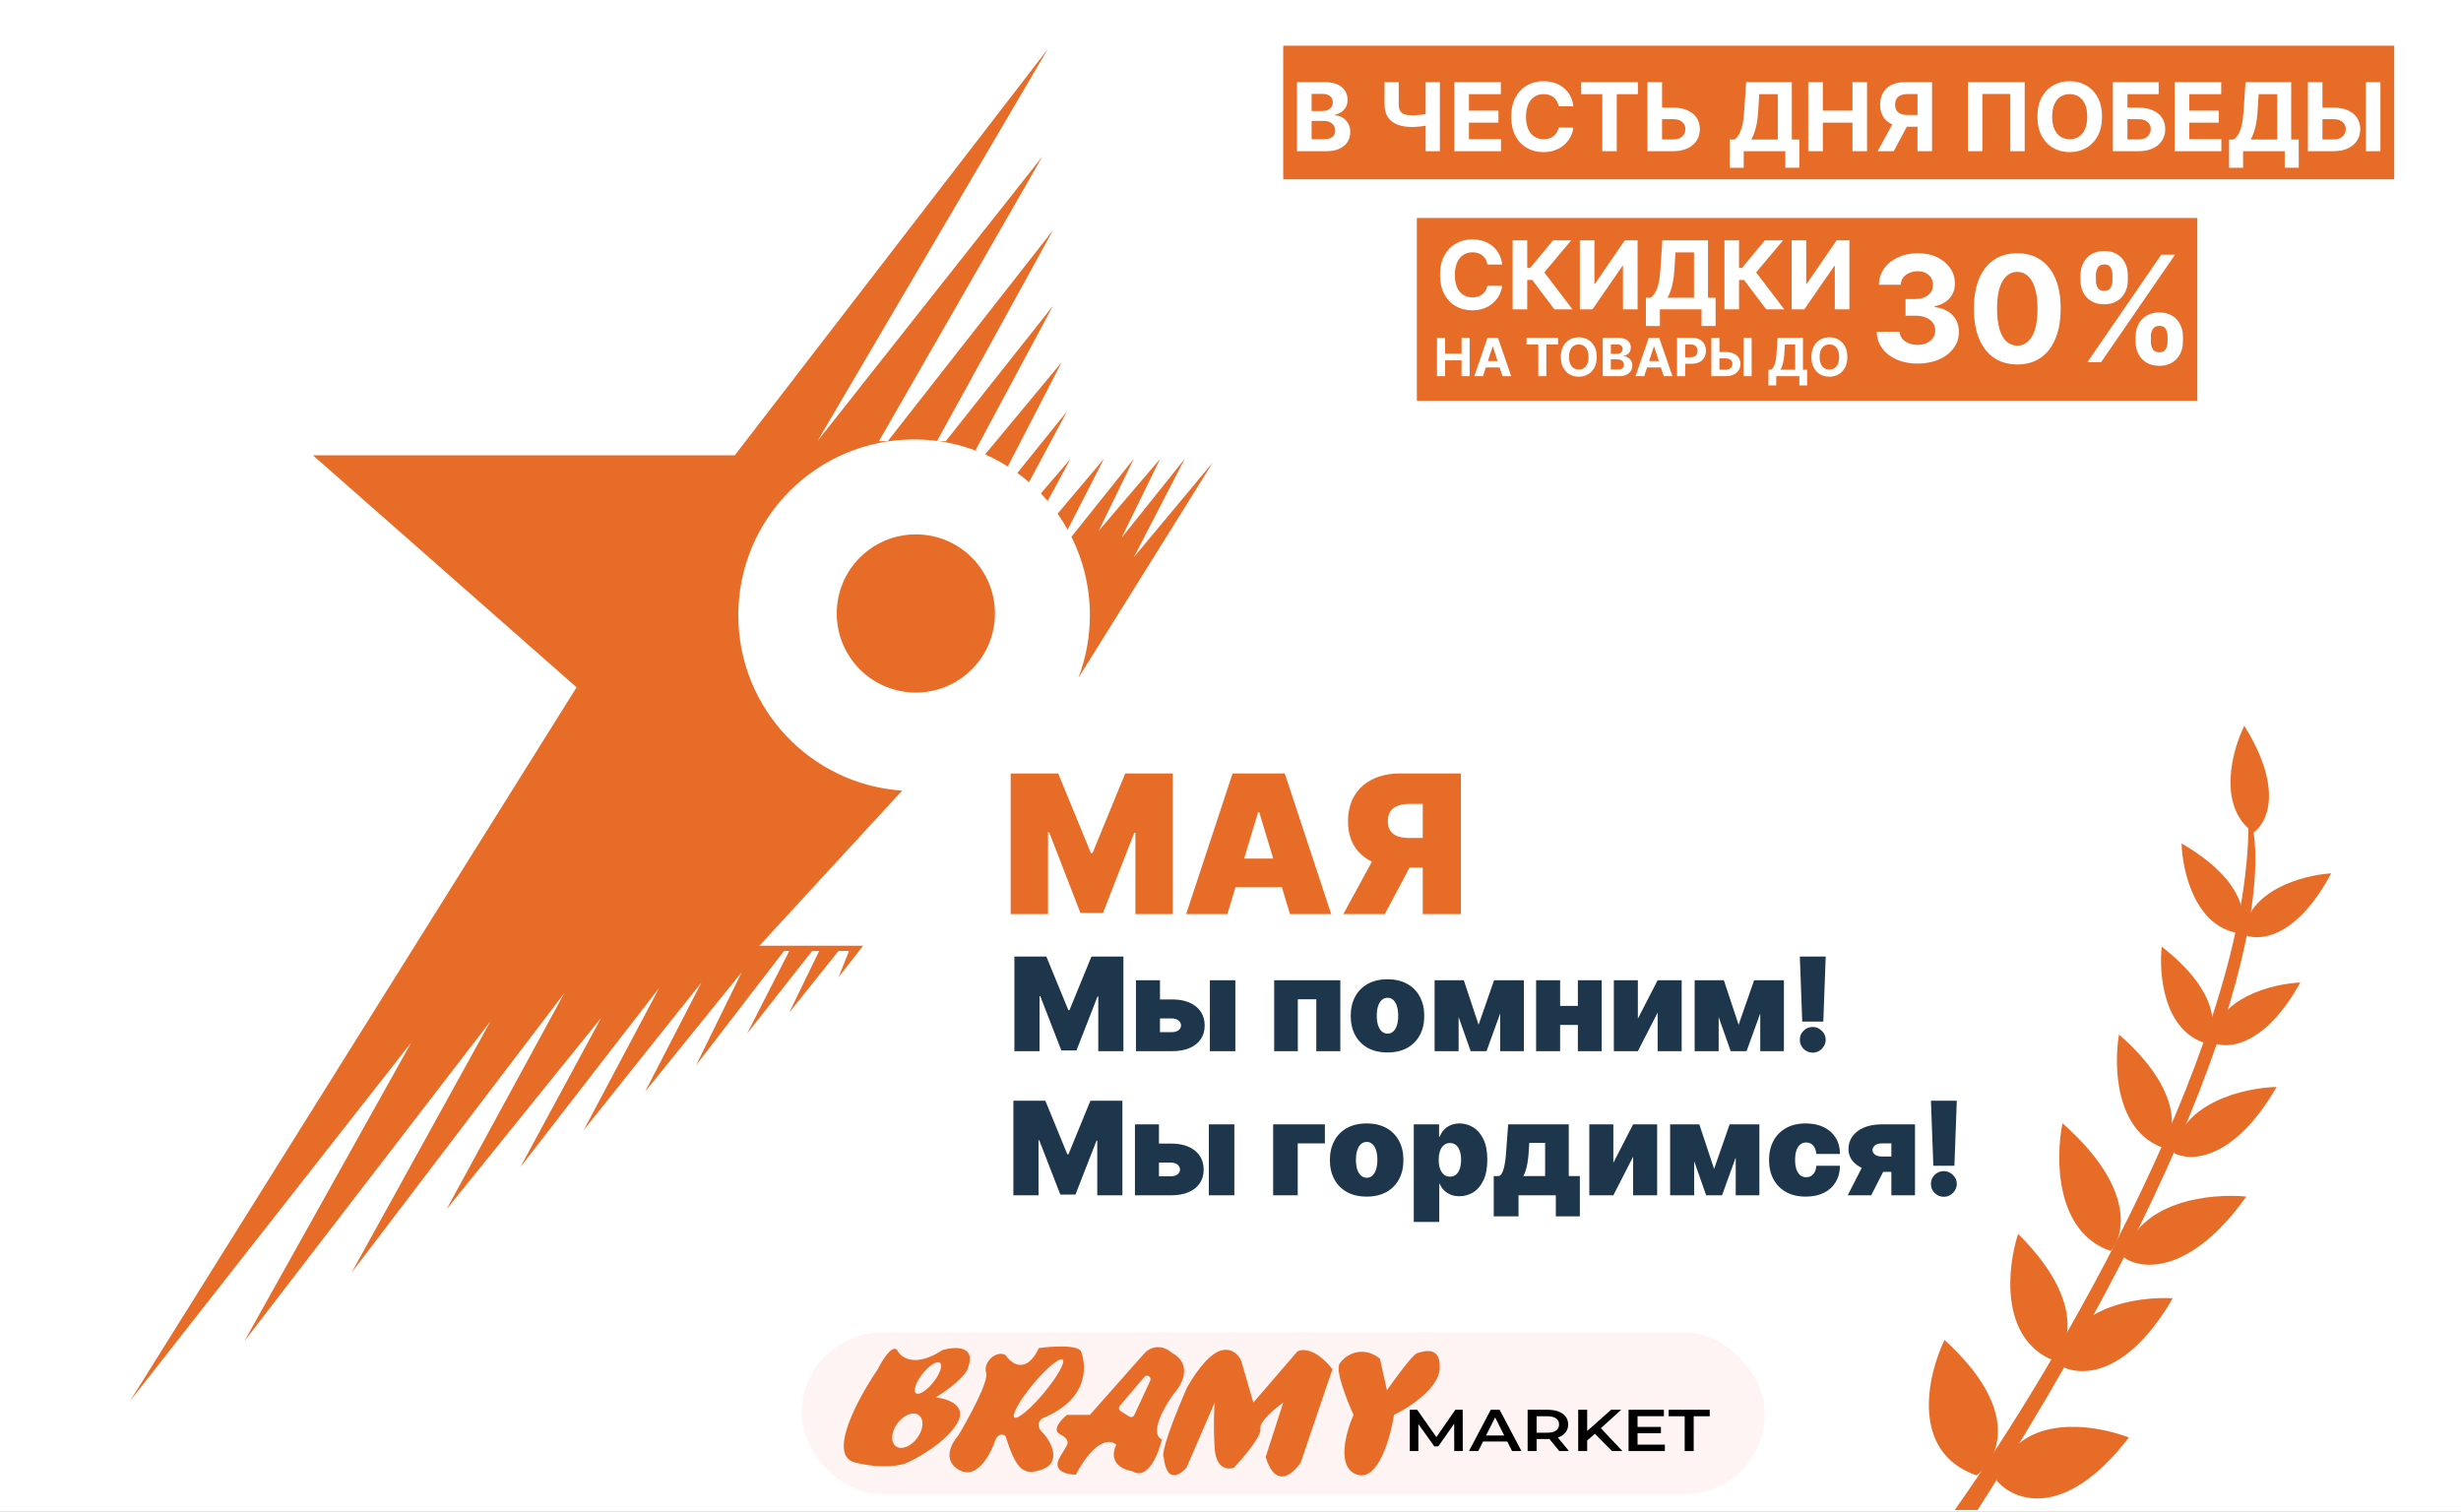
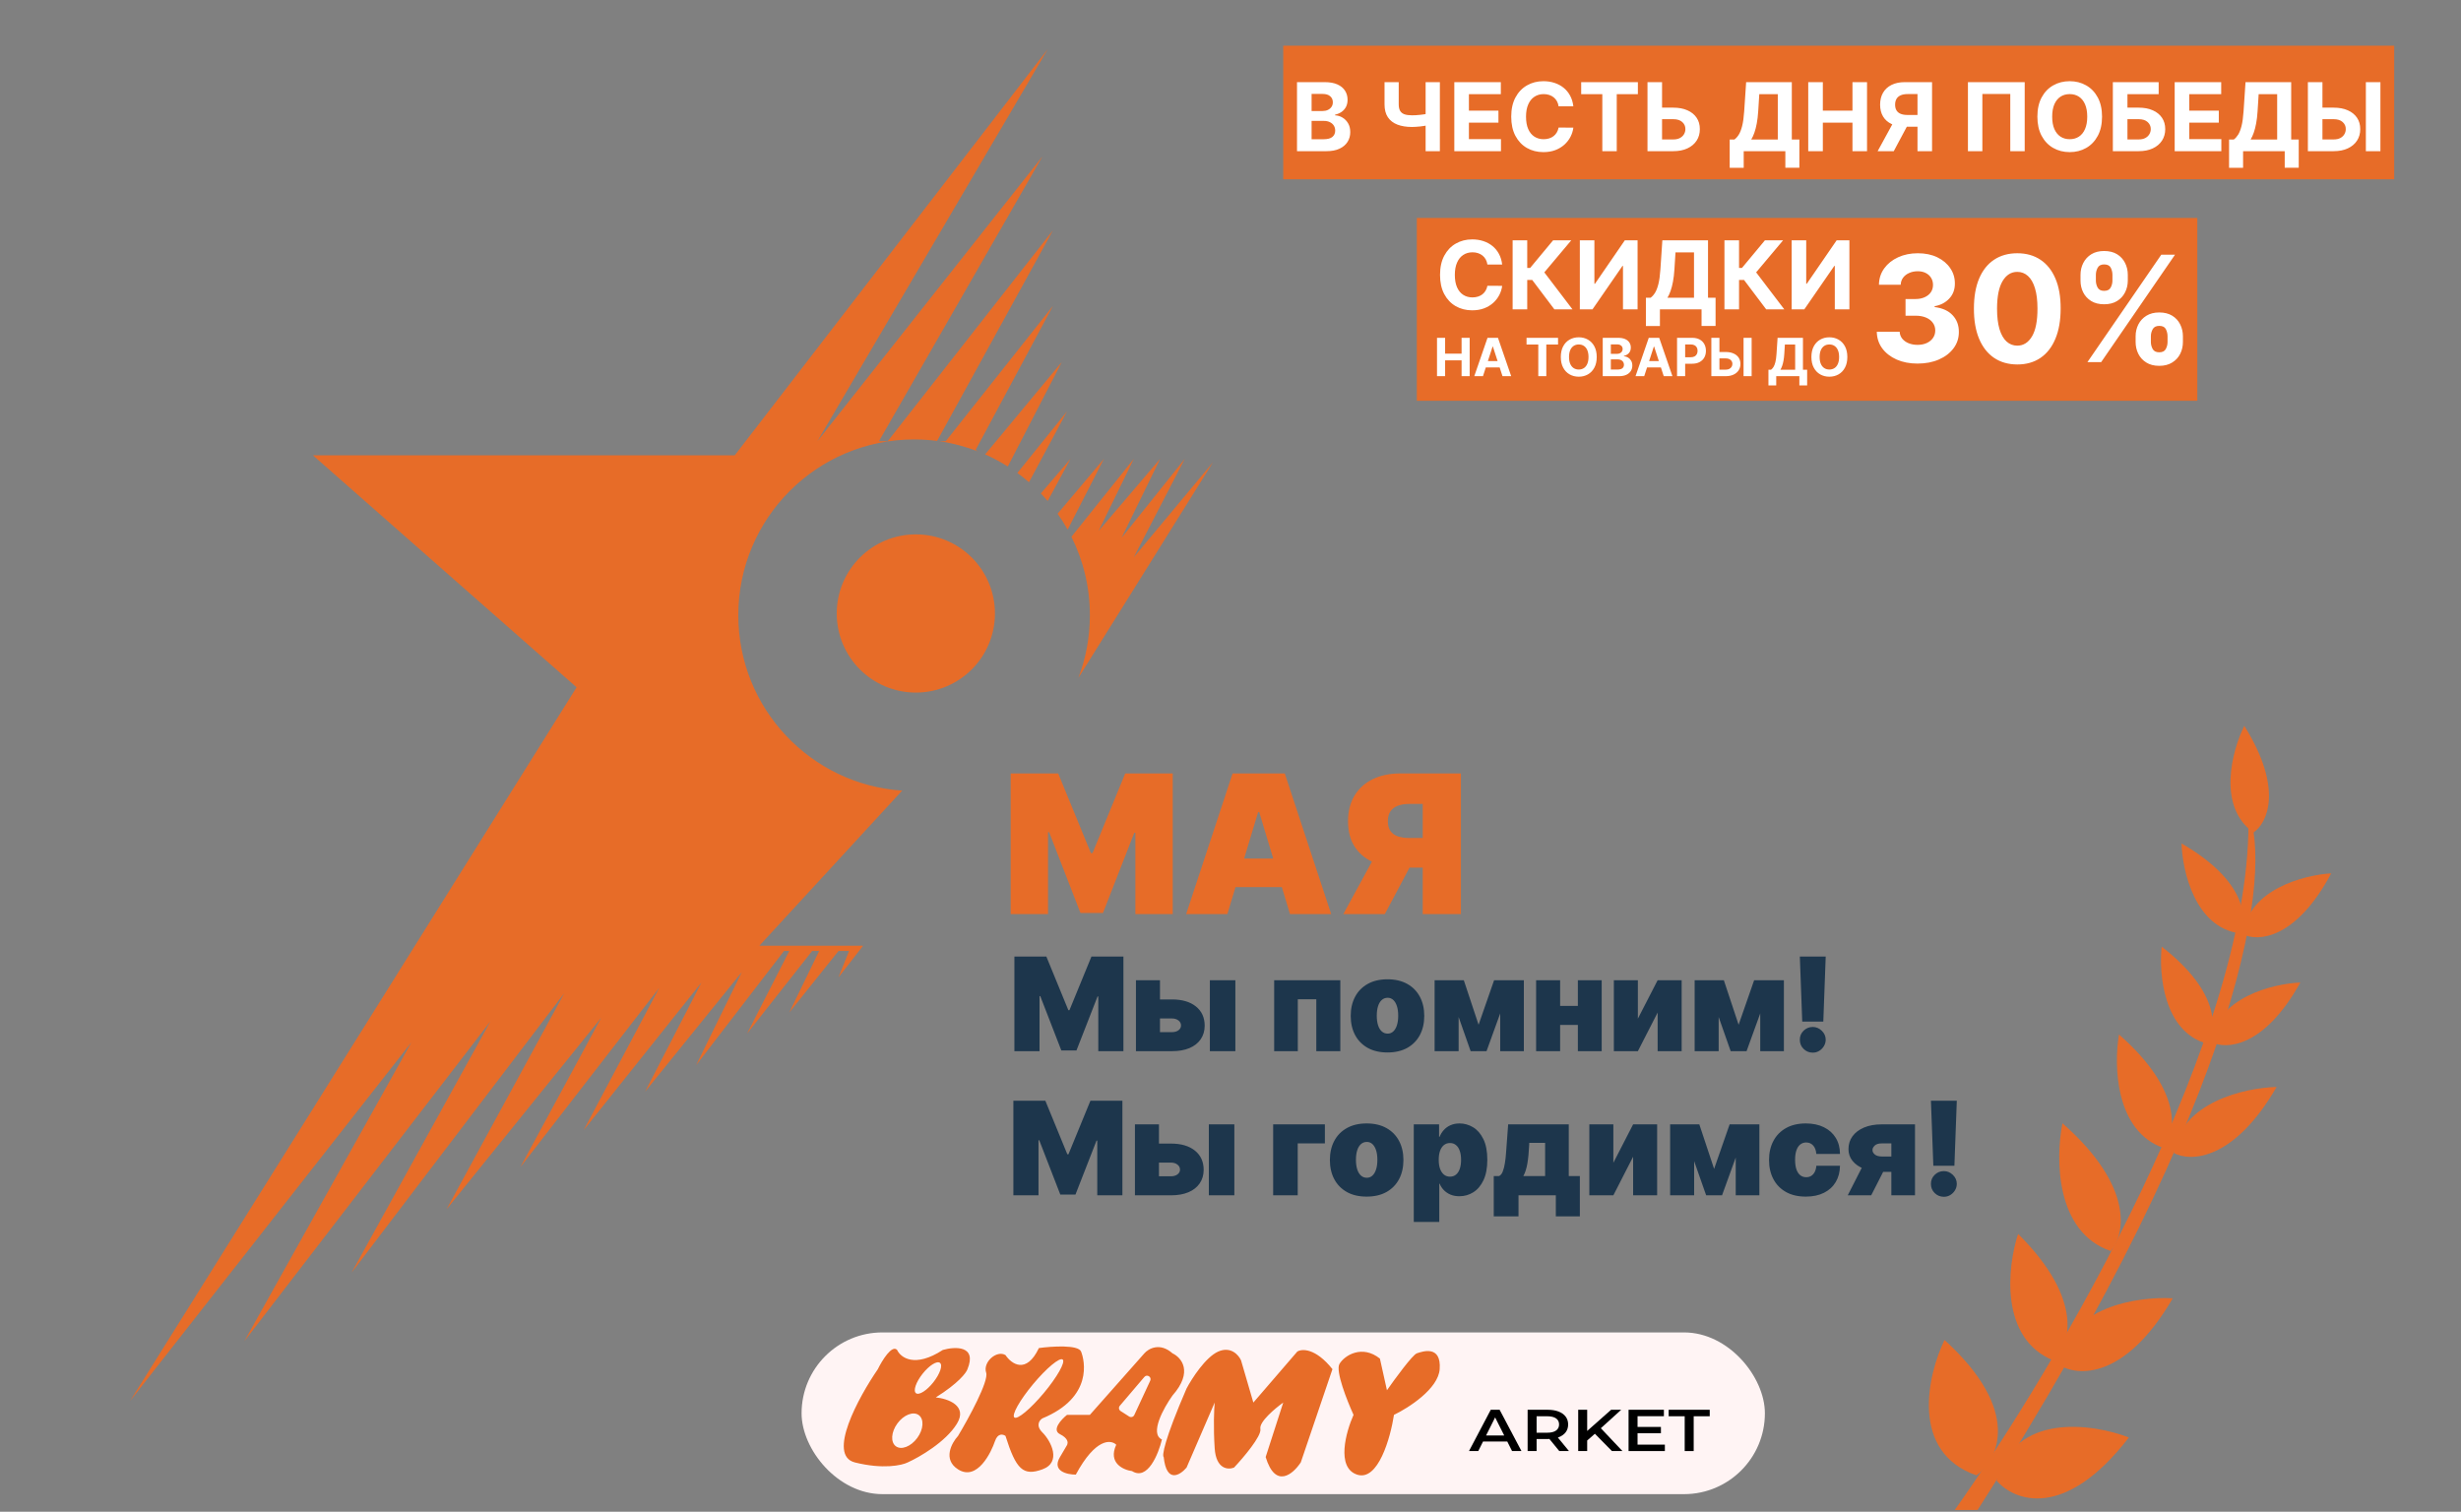
<svg xmlns="http://www.w3.org/2000/svg" width="700" height="430" viewBox="0 0 700 430" fill="none">
  <rect x="0" y="0" width="700" height="430" fill="#808080" stroke="none" />
  <g clip-path="url(#clip0_370_330)">
-     <rect width="700" height="430" fill="white" />
    <path fill-rule="evenodd" clip-rule="evenodd" d="M89 129.5H209L298 14L232.5 125.5L296.5 44.5L250 125.5H252.5L299.5 65.5L266.542 125.424C264.401 125.144 262.217 125 260 125C232.386 125 210 147.386 210 175C210 201.501 230.618 223.187 256.688 224.892L256.5 225L216 269H245.5L238.5 278L241.5 270.5H238.5L224.5 288L233 270.5H231L212.5 294L224.5 270.5H223L198 303L211 276.5L183.5 310.5L199.5 279.5L166 321.5L187.5 281L148 332L171 289.5L127 344L160.5 282.5L100 362L139.5 290.5L69.5 381.5L117 296.5L37 398.5L164 195.5L89 129.5ZM306.729 192.826L345 131.5L322.5 158.5L337 130.5L319 153L330 130.5L312.5 151L322.5 130.5L304.755 152.682C308.111 159.4 310 166.979 310 175C310 181.28 308.842 187.289 306.729 192.826ZM303.68 150.649L314 130.5L300.821 146.12C301.851 147.574 302.806 149.086 303.68 150.649ZM298.006 142.509L298 142.5L304.5 130.5L296.052 140.356C296.724 141.054 297.375 141.772 298.006 142.509ZM292.683 137.159L303.5 117L289.375 134.534C290.515 135.363 291.618 136.239 292.683 137.159ZM286.659 132.692L302 103L280.207 129.251C282.449 130.243 284.604 131.395 286.659 132.692ZM278.179 128.408L277.5 128L299.5 87L269 125.5H267.098C270.951 126.048 274.662 127.034 278.179 128.408ZM283 174.5C283 186.926 272.926 197 260.5 197C248.074 197 238 186.926 238 174.5C238 162.074 248.074 152 260.5 152C272.926 152 283 162.074 283 174.5ZM300.992 220H287.477V260H298.102V236.719H298.414L307.32 259.688H313.727L322.633 236.875H322.945V260H333.57V220H320.055L310.758 242.656H310.289L300.992 220ZM337.389 260H349.107L351.419 252.344H364.609L366.92 260H378.639L365.436 220H350.592L337.389 260ZM362.156 244.219L358.17 231.016H357.857L353.872 244.219H362.156ZM404.679 260H415.538V220H398.272C395.317 220 392.719 220.54 390.479 221.621C388.253 222.702 386.521 224.258 385.284 226.289C384.047 228.32 383.429 230.755 383.429 233.594C383.429 236.458 384.06 238.874 385.323 240.84C386.514 242.675 388.148 244.091 390.224 245.086L382.101 260H393.897L400.92 246.797H404.679V260ZM404.679 238.359V228.672H400.851C399.588 228.672 398.5 228.848 397.589 229.199C396.677 229.538 395.974 230.072 395.479 230.801C394.998 231.517 394.757 232.448 394.757 233.594C394.757 234.727 394.998 235.645 395.479 236.348C395.974 237.051 396.677 237.565 397.589 237.891C398.5 238.203 399.588 238.359 400.851 238.359H404.679Z" fill="#E76C28" />
    <path d="M288.532 272.091H297.624L303.878 287.332H304.194L310.448 272.091H319.54V299H312.393V283.443H312.182L306.191 298.79H301.881L295.89 283.338H295.679V299H288.532V272.091ZM327.154 284.284H333.356C336.238 284.284 338.507 284.95 340.162 286.281C341.818 287.604 342.65 289.426 342.659 291.747C342.65 293.245 342.269 294.537 341.516 295.623C340.771 296.709 339.702 297.546 338.31 298.133C336.926 298.711 335.274 299 333.356 299H323.108V278.818H329.94V293.587H333.356C334.101 293.587 334.714 293.411 335.196 293.061C335.677 292.702 335.923 292.246 335.931 291.695C335.923 291.108 335.677 290.63 335.196 290.262C334.714 289.886 334.101 289.697 333.356 289.697H327.154V284.284ZM344.13 299V278.818H351.383V299H344.13ZM362.42 299V278.818H381.235V299H374.403V284.232H369.147V299H362.42ZM394.654 299.368C392.464 299.368 390.589 298.934 389.03 298.067C387.471 297.191 386.275 295.974 385.443 294.414C384.611 292.846 384.195 291.029 384.195 288.962C384.195 286.894 384.611 285.081 385.443 283.522C386.275 281.954 387.471 280.737 389.03 279.869C390.589 278.993 392.464 278.555 394.654 278.555C396.844 278.555 398.718 278.993 400.277 279.869C401.837 280.737 403.032 281.954 403.864 283.522C404.697 285.081 405.113 286.894 405.113 288.962C405.113 291.029 404.697 292.846 403.864 294.414C403.032 295.974 401.837 297.191 400.277 298.067C398.718 298.934 396.844 299.368 394.654 299.368ZM394.706 294.007C395.32 294.007 395.849 293.801 396.296 293.39C396.743 292.978 397.089 292.391 397.334 291.629C397.579 290.867 397.702 289.96 397.702 288.909C397.702 287.849 397.579 286.943 397.334 286.189C397.089 285.427 396.743 284.84 396.296 284.429C395.849 284.017 395.32 283.811 394.706 283.811C394.058 283.811 393.502 284.017 393.038 284.429C392.573 284.84 392.219 285.427 391.973 286.189C391.728 286.943 391.606 287.849 391.606 288.909C391.606 289.96 391.728 290.867 391.973 291.629C392.219 292.391 392.573 292.978 393.038 293.39C393.502 293.801 394.058 294.007 394.706 294.007ZM420.564 291.484L424.979 278.818H430.13L422.824 299H418.304L411.209 278.818H416.36L420.564 291.484ZM414.888 278.818V299H408.056V278.818H414.888ZM426.713 299V278.818H433.441V299H426.713ZM451.326 286.124V291.537H441.183V286.124H451.326ZM443.758 278.818V299H436.926V278.818H443.758ZM455.584 278.818V299H448.804V278.818H455.584ZM465.872 289.75L471.495 278.818H478.328V299H471.495V288.016L465.872 299H459.039V278.818H465.872V289.75ZM494.528 291.484L498.943 278.818H504.094L496.788 299H492.268L485.173 278.818H490.324L494.528 291.484ZM488.852 278.818V299H482.02V278.818H488.852ZM500.677 299V278.818H507.405V299H500.677ZM519.299 272.091L518.616 290.591H512.624L511.941 272.091H519.299ZM515.62 299.42C514.604 299.42 513.732 299.066 513.005 298.356C512.287 297.638 511.932 296.766 511.941 295.741C511.932 294.743 512.287 293.889 513.005 293.179C513.732 292.47 514.604 292.115 515.62 292.115C516.583 292.115 517.433 292.47 518.169 293.179C518.913 293.889 519.29 294.743 519.299 295.741C519.29 296.425 519.111 297.047 518.76 297.607C518.419 298.159 517.972 298.601 517.42 298.934C516.868 299.258 516.268 299.42 515.62 299.42Z" fill="#1D364C" />
    <path d="M288.243 313.091H297.335L303.589 328.332H303.905L310.159 313.091H319.251V340H312.103V324.443H311.893L305.902 339.79H301.592L295.601 324.338H295.39V340H288.243V313.091ZM326.865 325.284H333.067C335.949 325.284 338.218 325.95 339.873 327.281C341.529 328.604 342.361 330.426 342.37 332.747C342.361 334.245 341.98 335.537 341.227 336.623C340.482 337.709 339.413 338.546 338.021 339.133C336.637 339.711 334.985 340 333.067 340H322.818V319.818H329.651V334.587H333.067C333.812 334.587 334.425 334.411 334.907 334.061C335.388 333.702 335.634 333.246 335.642 332.695C335.634 332.108 335.388 331.63 334.907 331.262C334.425 330.886 333.812 330.697 333.067 330.697H326.865V325.284ZM343.841 340V319.818H351.094V340H343.841ZM376.847 319.818V325.232H369.121V340H362.131V319.818H376.847ZM388.728 340.368C386.538 340.368 384.664 339.934 383.104 339.067C381.545 338.191 380.35 336.974 379.517 335.414C378.685 333.846 378.269 332.029 378.269 329.962C378.269 327.894 378.685 326.081 379.517 324.522C380.35 322.954 381.545 321.737 383.104 320.869C384.664 319.993 386.538 319.555 388.728 319.555C390.918 319.555 392.792 319.993 394.352 320.869C395.911 321.737 397.106 322.954 397.939 324.522C398.771 326.081 399.187 327.894 399.187 329.962C399.187 332.029 398.771 333.846 397.939 335.414C397.106 336.974 395.911 338.191 394.352 339.067C392.792 339.934 390.918 340.368 388.728 340.368ZM388.781 335.007C389.394 335.007 389.924 334.801 390.37 334.39C390.817 333.978 391.163 333.391 391.408 332.629C391.654 331.867 391.776 330.96 391.776 329.909C391.776 328.849 391.654 327.943 391.408 327.189C391.163 326.427 390.817 325.84 390.37 325.429C389.924 325.017 389.394 324.811 388.781 324.811C388.132 324.811 387.576 325.017 387.112 325.429C386.648 325.84 386.293 326.427 386.048 327.189C385.802 327.943 385.68 328.849 385.68 329.909C385.68 330.96 385.802 331.867 386.048 332.629C386.293 333.391 386.648 333.978 387.112 334.39C387.576 334.801 388.132 335.007 388.781 335.007ZM402.13 347.568V319.818H409.33V323.339H409.488C409.751 322.656 410.136 322.03 410.644 321.461C411.152 320.882 411.783 320.423 412.536 320.081C413.29 319.731 414.166 319.555 415.164 319.555C416.496 319.555 417.761 319.91 418.961 320.62C420.17 321.329 421.151 322.446 421.905 323.97C422.667 325.494 423.048 327.474 423.048 329.909C423.048 332.239 422.684 334.171 421.957 335.703C421.239 337.236 420.275 338.379 419.066 339.133C417.866 339.886 416.548 340.263 415.112 340.263C414.166 340.263 413.32 340.109 412.576 339.803C411.84 339.488 411.209 339.063 410.684 338.528C410.167 337.985 409.768 337.372 409.488 336.689H409.383V347.568H402.13ZM409.225 329.909C409.225 330.89 409.352 331.74 409.606 332.458C409.869 333.168 410.237 333.719 410.71 334.114C411.192 334.499 411.765 334.692 412.431 334.692C413.097 334.692 413.662 334.503 414.126 334.127C414.599 333.741 414.958 333.194 415.204 332.484C415.458 331.766 415.585 330.908 415.585 329.909C415.585 328.911 415.458 328.056 415.204 327.347C414.958 326.629 414.599 326.081 414.126 325.705C413.662 325.319 413.097 325.126 412.431 325.126C411.765 325.126 411.192 325.319 410.71 325.705C410.237 326.081 409.869 326.629 409.606 327.347C409.352 328.056 409.225 328.911 409.225 329.909ZM424.877 345.991V334.534H426.349C426.813 334.35 427.177 333.917 427.439 333.233C427.711 332.541 427.917 331.731 428.057 330.803C428.206 329.874 428.311 328.937 428.372 327.991C428.442 327.036 428.504 326.204 428.556 325.494L428.977 319.818H446.215V334.534H449.369V345.991H442.536V340H431.92V345.991H424.877ZM433.286 334.534H439.488V325.074H434.968V325.494C434.863 327.675 434.688 329.493 434.443 330.947C434.197 332.392 433.812 333.588 433.286 334.534ZM458.898 330.75L464.522 319.818H471.354V340H464.522V329.016L458.898 340H452.066V319.818H458.898V330.75ZM487.555 332.484L491.969 319.818H497.12L489.814 340H485.295L478.199 319.818H483.35L487.555 332.484ZM481.878 319.818V340H475.046V319.818H481.878ZM493.704 340V319.818H500.431V340H493.704ZM513.639 340.368C511.449 340.368 509.575 339.934 508.016 339.067C506.456 338.191 505.261 336.974 504.429 335.414C503.596 333.846 503.18 332.029 503.18 329.962C503.18 327.894 503.596 326.081 504.429 324.522C505.261 322.954 506.456 321.737 508.016 320.869C509.575 319.993 511.449 319.555 513.639 319.555C515.619 319.555 517.331 319.915 518.777 320.633C520.231 321.342 521.356 322.35 522.153 323.655C522.95 324.951 523.353 326.475 523.362 328.227H516.635C516.539 327.167 516.232 326.362 515.715 325.81C515.207 325.249 514.55 324.969 513.744 324.969C513.114 324.969 512.562 325.153 512.089 325.521C511.616 325.88 511.248 326.427 510.985 327.163C510.722 327.89 510.591 328.805 510.591 329.909C510.591 331.013 510.722 331.933 510.985 332.668C511.248 333.395 511.616 333.943 512.089 334.311C512.562 334.67 513.114 334.849 513.744 334.849C514.279 334.849 514.752 334.727 515.163 334.482C515.575 334.228 515.908 333.86 516.162 333.378C516.425 332.887 516.582 332.292 516.635 331.591H523.362C523.336 333.369 522.929 334.92 522.14 336.242C521.352 337.556 520.235 338.572 518.79 339.29C517.353 340.009 515.636 340.368 513.639 340.368ZM537.97 340V325.232H535.237C534.326 325.232 533.656 325.442 533.226 325.862C532.797 326.283 532.591 326.703 532.609 327.124C532.591 327.57 532.81 327.991 533.266 328.385C533.721 328.77 534.431 328.963 535.394 328.963H540.545V333.325H535.394C533.424 333.325 531.715 333.049 530.27 332.498C528.825 331.946 527.712 331.184 526.933 330.211C526.153 329.239 525.768 328.122 525.777 326.861C525.768 325.494 526.144 324.281 526.906 323.221C527.677 322.161 528.772 321.329 530.191 320.725C531.619 320.12 533.301 319.818 535.237 319.818H544.697V340H537.97ZM525.566 340L531.085 329.173H537.759L532.241 340H525.566ZM556.588 313.091L555.905 331.591H549.913L549.23 313.091H556.588ZM552.909 340.42C551.893 340.42 551.021 340.066 550.294 339.356C549.576 338.638 549.221 337.766 549.23 336.741C549.221 335.743 549.576 334.889 550.294 334.179C551.021 333.47 551.893 333.115 552.909 333.115C553.872 333.115 554.722 333.47 555.458 334.179C556.203 334.889 556.579 335.743 556.588 336.741C556.579 337.425 556.4 338.047 556.049 338.607C555.708 339.159 555.261 339.601 554.709 339.934C554.157 340.258 553.557 340.42 552.909 340.42Z" fill="#1D364C" />
    <rect x="365" y="13" width="316" height="38" fill="#E76C28" />
    <rect x="403" y="62" width="222" height="52" fill="#E76C28" />
    <path d="M368.916 43V23.364H376.778C378.223 23.364 379.428 23.578 380.393 24.006C381.358 24.434 382.084 25.029 382.57 25.789C383.055 26.544 383.298 27.413 383.298 28.397C383.298 29.164 383.145 29.839 382.838 30.421C382.531 30.996 382.109 31.469 381.572 31.84C381.042 32.204 380.435 32.463 379.751 32.616V32.808C380.499 32.84 381.198 33.051 381.85 33.441C382.509 33.831 383.043 34.377 383.452 35.08C383.861 35.777 384.065 36.608 384.065 37.573C384.065 38.615 383.806 39.545 383.289 40.363C382.777 41.175 382.02 41.818 381.016 42.291C380.013 42.764 378.776 43 377.306 43H368.916ZM373.068 39.606H376.452C377.609 39.606 378.453 39.385 378.984 38.944C379.514 38.497 379.779 37.902 379.779 37.161C379.779 36.617 379.648 36.138 379.386 35.723C379.124 35.307 378.75 34.981 378.265 34.745C377.785 34.508 377.213 34.39 376.548 34.39H373.068V39.606ZM373.068 31.581H376.146C376.714 31.581 377.219 31.482 377.66 31.283C378.108 31.079 378.459 30.791 378.715 30.421C378.977 30.05 379.108 29.605 379.108 29.088C379.108 28.378 378.856 27.806 378.351 27.371C377.852 26.937 377.143 26.72 376.222 26.72H373.068V31.581ZM393.812 23.364H397.848V29.692C397.848 30.446 397.979 31.053 398.241 31.514C398.503 31.967 398.909 32.297 399.459 32.501C400.015 32.699 400.728 32.798 401.597 32.798C401.904 32.798 402.265 32.789 402.681 32.77C403.096 32.744 403.524 32.709 403.965 32.664C404.413 32.619 404.835 32.565 405.231 32.501C405.627 32.437 405.956 32.364 406.219 32.281V35.56C405.95 35.649 405.614 35.729 405.212 35.799C404.815 35.863 404.397 35.921 403.956 35.972C403.515 36.017 403.086 36.052 402.671 36.077C402.255 36.103 401.898 36.116 401.597 36.116C400.018 36.116 398.644 35.892 397.474 35.445C396.304 34.991 395.4 34.291 394.761 33.345C394.128 32.399 393.812 31.181 393.812 29.692V23.364ZM405.499 23.364H409.555V43H405.499V23.364ZM413.661 43V23.364H426.893V26.787H417.813V31.466H426.212V34.889H417.813V39.577H426.931V43H413.661ZM447.519 30.238H443.32C443.243 29.695 443.086 29.212 442.85 28.791C442.613 28.362 442.31 27.998 441.939 27.697C441.568 27.397 441.14 27.167 440.654 27.007C440.175 26.847 439.654 26.767 439.091 26.767C438.075 26.767 437.19 27.02 436.435 27.525C435.681 28.023 435.096 28.752 434.681 29.711C434.265 30.663 434.057 31.82 434.057 33.182C434.057 34.582 434.265 35.758 434.681 36.71C435.103 37.663 435.691 38.382 436.445 38.867C437.199 39.353 438.072 39.596 439.062 39.596C439.619 39.596 440.133 39.523 440.606 39.376C441.086 39.229 441.511 39.015 441.881 38.733C442.252 38.446 442.559 38.097 442.802 37.688C443.051 37.279 443.224 36.812 443.32 36.288L447.519 36.307C447.41 37.209 447.139 38.078 446.704 38.916C446.276 39.746 445.697 40.491 444.969 41.15C444.246 41.801 443.383 42.319 442.38 42.703C441.383 43.08 440.255 43.269 438.995 43.269C437.244 43.269 435.678 42.872 434.297 42.08C432.923 41.287 431.836 40.14 431.037 38.637C430.245 37.135 429.848 35.317 429.848 33.182C429.848 31.041 430.251 29.219 431.056 27.717C431.862 26.215 432.955 25.07 434.336 24.284C435.716 23.491 437.269 23.095 438.995 23.095C440.133 23.095 441.188 23.255 442.159 23.575C443.137 23.894 444.004 24.361 444.758 24.974C445.512 25.582 446.126 26.326 446.599 27.209C447.078 28.091 447.385 29.101 447.519 30.238ZM449.748 26.787V23.364H465.875V26.787H459.864V43H455.76V26.787H449.748ZM471.264 30.622H475.943C477.503 30.622 478.845 30.874 479.97 31.379C481.101 31.878 481.974 32.584 482.587 33.498C483.201 34.412 483.505 35.489 483.498 36.729C483.505 37.963 483.201 39.053 482.587 39.999C481.974 40.939 481.101 41.674 479.97 42.204C478.845 42.735 477.503 43 475.943 43H468.608V23.364H472.75V39.663H475.943C476.691 39.663 477.32 39.529 477.832 39.261C478.343 38.986 478.73 38.625 478.992 38.177C479.26 37.723 479.391 37.228 479.385 36.691C479.391 35.911 479.097 35.253 478.503 34.716C477.915 34.173 477.062 33.901 475.943 33.901H471.264V30.622ZM491.989 47.736V39.692H493.321C493.775 39.366 494.191 38.906 494.568 38.311C494.945 37.711 495.268 36.883 495.536 35.828C495.805 34.767 495.996 33.38 496.111 31.667L496.668 23.364H509.659V39.692H511.807V47.717H507.818V43H495.977V47.736H491.989ZM498.115 39.692H505.671V26.787H500.407L500.1 31.667C500.017 32.965 499.88 34.115 499.688 35.119C499.502 36.122 499.276 37.001 499.007 37.755C498.745 38.503 498.448 39.149 498.115 39.692ZM514.331 43V23.364H518.483V31.466H526.911V23.364H531.053V43H526.911V34.889H518.483V43H514.331ZM549.548 43H545.406V26.758H542.606C541.807 26.758 541.143 26.876 540.612 27.113C540.088 27.343 539.695 27.681 539.433 28.129C539.171 28.576 539.04 29.126 539.04 29.778C539.04 30.424 539.171 30.964 539.433 31.398C539.695 31.833 540.088 32.159 540.612 32.376C541.136 32.594 541.795 32.702 542.587 32.702H547.094V36.039H541.916C540.414 36.039 539.129 35.79 538.062 35.291C536.994 34.793 536.179 34.077 535.617 33.144C535.054 32.204 534.773 31.082 534.773 29.778C534.773 28.48 535.048 27.352 535.598 26.393C536.154 25.428 536.956 24.684 538.004 24.159C539.059 23.629 540.328 23.364 541.811 23.364H549.548V43ZM538.953 34.064H543.431L538.656 43H534.073L538.953 34.064ZM575.901 23.364V43H571.797V26.739H563.858V43H559.755V23.364H575.901ZM597.898 33.182C597.898 35.323 597.492 37.145 596.681 38.647C595.875 40.149 594.776 41.297 593.382 42.089C591.995 42.875 590.436 43.269 588.703 43.269C586.958 43.269 585.392 42.872 584.005 42.08C582.618 41.287 581.522 40.14 580.717 38.637C579.911 37.135 579.508 35.317 579.508 33.182C579.508 31.041 579.911 29.219 580.717 27.717C581.522 26.215 582.618 25.07 584.005 24.284C585.392 23.491 586.958 23.095 588.703 23.095C590.436 23.095 591.995 23.491 593.382 24.284C594.776 25.07 595.875 26.215 596.681 27.717C597.492 29.219 597.898 31.041 597.898 33.182ZM593.689 33.182C593.689 31.795 593.481 30.625 593.066 29.673C592.657 28.72 592.078 27.998 591.331 27.506C590.583 27.014 589.707 26.767 588.703 26.767C587.7 26.767 586.824 27.014 586.076 27.506C585.328 27.998 584.747 28.72 584.331 29.673C583.922 30.625 583.718 31.795 583.718 33.182C583.718 34.569 583.922 35.739 584.331 36.691C584.747 37.644 585.328 38.366 586.076 38.858C586.824 39.35 587.7 39.596 588.703 39.596C589.707 39.596 590.583 39.35 591.331 38.858C592.078 38.366 592.657 37.644 593.066 36.691C593.481 35.739 593.689 34.569 593.689 33.182ZM600.974 43V23.364H614.004V26.787H605.125V30.622H608.318C609.871 30.622 611.211 30.874 612.336 31.379C613.467 31.878 614.34 32.584 614.953 33.498C615.567 34.412 615.874 35.489 615.874 36.729C615.874 37.963 615.567 39.053 614.953 39.999C614.34 40.939 613.467 41.674 612.336 42.204C611.211 42.735 609.871 43 608.318 43H600.974ZM605.125 39.663H608.318C609.06 39.663 609.686 39.529 610.197 39.261C610.709 38.986 611.096 38.625 611.358 38.177C611.626 37.723 611.76 37.228 611.76 36.691C611.76 35.911 611.463 35.253 610.869 34.716C610.281 34.173 609.43 33.901 608.318 33.901H605.125V39.663ZM618.561 43V23.364H631.792V26.787H622.712V31.466H631.111V34.889H622.712V39.577H631.831V43H618.561ZM634.029 47.736V39.692H635.361C635.815 39.366 636.231 38.906 636.608 38.311C636.985 37.711 637.308 36.883 637.576 35.828C637.845 34.767 638.036 33.38 638.152 31.667L638.708 23.364H651.699V39.692H653.847V47.717H649.859V43H638.017V47.736H634.029ZM640.155 39.692H647.711V26.787H642.447L642.14 31.667C642.057 32.965 641.92 34.115 641.728 35.119C641.542 36.122 641.316 37.001 641.047 37.755C640.785 38.503 640.488 39.149 640.155 39.692ZM659.104 30.622H663.783C665.342 30.622 666.685 30.874 667.81 31.379C668.941 31.878 669.814 32.584 670.427 33.498C671.041 34.412 671.345 35.489 671.338 36.729C671.345 37.963 671.041 39.053 670.427 39.999C669.814 40.939 668.941 41.674 667.81 42.204C666.685 42.735 665.342 43 663.783 43H656.448V23.364H660.59V39.663H663.783C664.531 39.663 665.16 39.529 665.672 39.261C666.183 38.986 666.57 38.625 666.832 38.177C667.1 37.723 667.231 37.228 667.225 36.691C667.231 35.911 666.937 35.253 666.343 34.716C665.755 34.173 664.901 33.901 663.783 33.901H659.104V30.622ZM677.081 23.364V43H672.939V23.364H677.081Z" fill="white" />
    <path d="M427.271 75.238H423.072C422.995 74.695 422.838 74.212 422.602 73.79C422.365 73.362 422.062 72.998 421.691 72.697C421.32 72.397 420.892 72.167 420.406 72.007C419.927 71.847 419.406 71.767 418.843 71.767C417.827 71.767 416.942 72.02 416.187 72.525C415.433 73.023 414.848 73.752 414.433 74.711C414.017 75.663 413.809 76.82 413.809 78.182C413.809 79.582 414.017 80.758 414.433 81.71C414.855 82.663 415.443 83.382 416.197 83.868C416.951 84.353 417.824 84.596 418.814 84.596C419.371 84.596 419.885 84.523 420.358 84.376C420.837 84.229 421.263 84.015 421.633 83.733C422.004 83.446 422.311 83.097 422.554 82.688C422.803 82.279 422.976 81.812 423.072 81.288L427.271 81.308C427.162 82.209 426.891 83.078 426.456 83.915C426.028 84.746 425.449 85.491 424.721 86.15C423.998 86.802 423.135 87.319 422.132 87.703C421.135 88.08 420.007 88.269 418.747 88.269C416.996 88.269 415.43 87.872 414.049 87.079C412.675 86.287 411.588 85.14 410.789 83.637C409.997 82.135 409.6 80.317 409.6 78.182C409.6 76.04 410.003 74.219 410.808 72.717C411.614 71.215 412.707 70.07 414.087 69.284C415.468 68.492 417.021 68.095 418.747 68.095C419.885 68.095 420.94 68.255 421.911 68.575C422.889 68.894 423.755 69.361 424.51 69.974C425.264 70.582 425.878 71.326 426.351 72.209C426.83 73.091 427.137 74.1 427.271 75.238ZM442.128 88L435.819 79.63H434.4V88H430.248V68.364H434.4V76.207H435.234L441.754 68.364H446.922L439.261 77.472L447.277 88H442.128ZM449.364 68.364H453.506V80.713H453.669L462.155 68.364H465.789V88H461.637V75.641H461.493L452.96 88H449.364V68.364ZM468.155 92.737V84.692H469.487C469.941 84.366 470.357 83.906 470.734 83.311C471.111 82.711 471.434 81.883 471.702 80.828C471.971 79.767 472.162 78.38 472.277 76.667L472.834 68.364H485.825V84.692H487.973V92.717H483.985V88H472.143V92.737H468.155ZM474.281 84.692H481.837V71.787H476.573L476.266 76.667C476.183 77.965 476.046 79.115 475.854 80.119C475.668 81.122 475.442 82.001 475.173 82.755C474.911 83.503 474.614 84.149 474.281 84.692ZM502.377 88L496.068 79.63H494.649V88H490.497V68.364H494.649V76.207H495.483L502.003 68.364H507.171L499.51 77.472L507.526 88H502.377ZM509.613 68.364H513.755V80.713H513.918L522.404 68.364H526.038V88H521.886V75.641H521.742L513.209 88H509.613V68.364Z" fill="white" />
    <path d="M408.739 107V96.091H411.046V100.592H415.728V96.091H418.029V107H415.728V102.494H411.046V107H408.739ZM421.811 107H419.339L423.105 96.091H426.078L429.838 107H427.367L424.634 98.584H424.549L421.811 107ZM421.656 102.712H427.494V104.512H421.656V102.712ZM434.207 97.993V96.091H443.167V97.993H439.827V107H437.547V97.993H434.207ZM454.169 101.545C454.169 102.735 453.944 103.747 453.493 104.582C453.045 105.416 452.435 106.054 451.66 106.494C450.89 106.931 450.023 107.149 449.061 107.149C448.092 107.149 447.222 106.929 446.451 106.489C445.68 106.048 445.071 105.411 444.624 104.576C444.176 103.742 443.953 102.732 443.953 101.545C443.953 100.356 444.176 99.344 444.624 98.509C445.071 97.675 445.68 97.039 446.451 96.602C447.222 96.162 448.092 95.942 449.061 95.942C450.023 95.942 450.89 96.162 451.66 96.602C452.435 97.039 453.045 97.675 453.493 98.509C453.944 99.344 454.169 100.356 454.169 101.545ZM451.831 101.545C451.831 100.775 451.715 100.125 451.485 99.596C451.257 99.067 450.936 98.665 450.521 98.392C450.105 98.119 449.619 97.982 449.061 97.982C448.503 97.982 448.017 98.119 447.601 98.392C447.186 98.665 446.863 99.067 446.632 99.596C446.405 100.125 446.291 100.775 446.291 101.545C446.291 102.316 446.405 102.966 446.632 103.495C446.863 104.024 447.186 104.425 447.601 104.699C448.017 104.972 448.503 105.109 449.061 105.109C449.619 105.109 450.105 104.972 450.521 104.699C450.936 104.425 451.257 104.024 451.485 103.495C451.715 102.966 451.831 102.316 451.831 101.545ZM455.878 107V96.091H460.246C461.048 96.091 461.718 96.21 462.254 96.448C462.79 96.686 463.193 97.016 463.463 97.439C463.733 97.858 463.868 98.341 463.868 98.887C463.868 99.314 463.783 99.688 463.612 100.011C463.442 100.331 463.207 100.594 462.909 100.8C462.614 101.002 462.277 101.146 461.897 101.231V101.338C462.313 101.355 462.701 101.473 463.064 101.689C463.429 101.906 463.726 102.21 463.953 102.6C464.18 102.987 464.294 103.449 464.294 103.985C464.294 104.564 464.15 105.081 463.863 105.535C463.578 105.986 463.158 106.343 462.6 106.606C462.043 106.869 461.355 107 460.539 107H455.878ZM458.184 105.114H460.065C460.707 105.114 461.176 104.992 461.471 104.747C461.766 104.498 461.913 104.168 461.913 103.756C461.913 103.454 461.84 103.188 461.695 102.957C461.549 102.726 461.341 102.545 461.071 102.414C460.805 102.282 460.487 102.217 460.118 102.217H458.184V105.114ZM458.184 100.656H459.894C460.21 100.656 460.491 100.601 460.736 100.491C460.984 100.377 461.18 100.217 461.322 100.011C461.467 99.805 461.54 99.559 461.54 99.271C461.54 98.877 461.4 98.559 461.119 98.317C460.842 98.076 460.448 97.955 459.937 97.955H458.184V100.656ZM467.675 107H465.204L468.97 96.091H471.942L475.703 107H473.231L470.498 98.584H470.413L467.675 107ZM467.521 102.712H473.359V104.512H467.521V102.712ZM477.016 107V96.091H481.32C482.147 96.091 482.852 96.249 483.434 96.565C484.017 96.877 484.46 97.312 484.766 97.87C485.075 98.424 485.229 99.063 485.229 99.788C485.229 100.512 485.073 101.151 484.761 101.705C484.448 102.259 483.995 102.691 483.402 103C482.813 103.309 482.099 103.463 481.261 103.463H478.518V101.615H480.888C481.332 101.615 481.698 101.538 481.985 101.386C482.277 101.229 482.493 101.015 482.635 100.741C482.781 100.464 482.854 100.146 482.854 99.788C482.854 99.425 482.781 99.109 482.635 98.84C482.493 98.566 482.277 98.355 481.985 98.206C481.694 98.053 481.325 97.977 480.877 97.977H479.322V107H477.016ZM488.246 100.123H490.845C491.711 100.123 492.457 100.263 493.082 100.544C493.711 100.821 494.195 101.213 494.536 101.721C494.877 102.229 495.046 102.827 495.042 103.516C495.046 104.202 494.877 104.807 494.536 105.333C494.195 105.855 493.711 106.263 493.082 106.558C492.457 106.853 491.711 107 490.845 107H486.77V96.091H489.071V105.146H490.845C491.26 105.146 491.61 105.072 491.894 104.923C492.178 104.77 492.393 104.569 492.539 104.321C492.688 104.069 492.761 103.793 492.757 103.495C492.761 103.062 492.597 102.696 492.267 102.398C491.941 102.096 491.466 101.945 490.845 101.945H488.246V100.123ZM498.233 96.091V107H495.932V96.091H498.233ZM503.011 109.631V105.162H503.752C504.004 104.981 504.235 104.725 504.444 104.395C504.654 104.061 504.833 103.602 504.982 103.016C505.131 102.426 505.238 101.656 505.302 100.704L505.611 96.091H512.828V105.162H514.021V109.621H511.806V107H505.227V109.631H503.011ZM506.415 105.162H510.612V97.993H507.688L507.518 100.704C507.471 101.425 507.395 102.064 507.289 102.621C507.186 103.179 507.059 103.667 506.91 104.086C506.765 104.502 506.6 104.86 506.415 105.162ZM525.449 101.545C525.449 102.735 525.223 103.747 524.772 104.582C524.325 105.416 523.714 106.054 522.94 106.494C522.169 106.931 521.303 107.149 520.34 107.149C519.371 107.149 518.501 106.929 517.73 106.489C516.96 106.048 516.351 105.411 515.903 104.576C515.456 103.742 515.232 102.732 515.232 101.545C515.232 100.356 515.456 99.344 515.903 98.509C516.351 97.675 516.96 97.039 517.73 96.602C518.501 96.162 519.371 95.942 520.34 95.942C521.303 95.942 522.169 96.162 522.94 96.602C523.714 97.039 524.325 97.675 524.772 98.509C525.223 99.344 525.449 100.356 525.449 101.545ZM523.11 101.545C523.11 100.775 522.995 100.125 522.764 99.596C522.537 99.067 522.215 98.665 521.8 98.392C521.384 98.119 520.898 97.982 520.34 97.982C519.783 97.982 519.296 98.119 518.881 98.392C518.465 98.665 518.142 99.067 517.911 99.596C517.684 100.125 517.57 100.775 517.57 101.545C517.57 102.316 517.684 102.966 517.911 103.495C518.142 104.024 518.465 104.425 518.881 104.699C519.296 104.972 519.783 105.109 520.34 105.109C520.898 105.109 521.384 104.972 521.8 104.699C522.215 104.425 522.537 104.024 522.764 103.495C522.995 102.966 523.11 102.316 523.11 101.545Z" fill="white" />
    <path d="M545.419 103.418C543.191 103.418 541.208 103.035 539.468 102.269C537.738 101.494 536.37 100.43 535.366 99.077C534.372 97.715 533.86 96.144 533.83 94.364H540.333C540.373 95.11 540.616 95.766 541.064 96.333C541.521 96.89 542.127 97.322 542.883 97.631C543.639 97.939 544.489 98.093 545.434 98.093C546.418 98.093 547.288 97.919 548.044 97.571C548.799 97.223 549.391 96.741 549.819 96.124C550.246 95.508 550.46 94.797 550.46 93.992C550.46 93.176 550.231 92.455 549.774 91.829C549.326 91.192 548.68 90.695 547.835 90.337C547 89.979 546.005 89.8 544.852 89.8H542.003V85.058H544.852C545.826 85.058 546.686 84.888 547.432 84.55C548.188 84.212 548.775 83.745 549.192 83.148C549.61 82.542 549.819 81.836 549.819 81.031C549.819 80.265 549.635 79.594 549.267 79.017C548.909 78.43 548.402 77.973 547.745 77.645C547.099 77.317 546.343 77.153 545.478 77.153C544.603 77.153 543.803 77.312 543.077 77.63C542.351 77.938 541.77 78.381 541.332 78.957C540.895 79.534 540.661 80.21 540.631 80.986H534.441C534.471 79.226 534.973 77.675 535.948 76.332C536.922 74.99 538.235 73.941 539.885 73.185C541.546 72.42 543.42 72.037 545.508 72.037C547.616 72.037 549.461 72.42 551.042 73.185C552.623 73.951 553.85 74.985 554.725 76.288C555.61 77.58 556.048 79.032 556.038 80.643C556.048 82.353 555.516 83.78 554.442 84.923C553.378 86.067 551.991 86.793 550.281 87.101V87.34C552.528 87.628 554.238 88.408 555.412 89.681C556.595 90.944 557.181 92.525 557.172 94.424C557.181 96.164 556.679 97.71 555.665 99.062C554.661 100.415 553.274 101.479 551.504 102.254C549.734 103.03 547.706 103.418 545.419 103.418ZM573.79 103.671C571.225 103.661 569.018 103.03 567.168 101.777C565.329 100.524 563.912 98.71 562.917 96.333C561.933 93.957 561.446 91.098 561.456 87.757C561.456 84.426 561.948 81.587 562.932 79.241C563.927 76.894 565.344 75.109 567.183 73.886C569.032 72.653 571.235 72.037 573.79 72.037C576.346 72.037 578.543 72.653 580.383 73.886C582.232 75.119 583.654 76.909 584.648 79.256C585.643 81.592 586.135 84.426 586.125 87.757C586.125 91.108 585.628 93.972 584.633 96.348C583.649 98.724 582.237 100.539 580.398 101.792C578.558 103.045 576.356 103.671 573.79 103.671ZM573.79 98.317C575.54 98.317 576.937 97.437 577.981 95.677C579.025 93.917 579.542 91.277 579.532 87.757C579.532 85.44 579.294 83.511 578.817 81.97C578.349 80.429 577.683 79.271 576.818 78.495C575.963 77.719 574.954 77.332 573.79 77.332C572.05 77.332 570.658 78.202 569.614 79.942C568.57 81.682 568.043 84.287 568.033 87.757C568.033 90.104 568.267 92.062 568.734 93.633C569.211 95.195 569.883 96.368 570.748 97.153C571.613 97.929 572.627 98.317 573.79 98.317ZM607.449 97.273V95.662C607.449 94.439 607.708 93.315 608.225 92.291C608.752 91.257 609.512 90.432 610.507 89.815C611.511 89.189 612.734 88.876 614.176 88.876C615.637 88.876 616.865 89.184 617.86 89.8C618.864 90.417 619.62 91.242 620.127 92.276C620.644 93.3 620.902 94.429 620.902 95.662V97.273C620.902 98.496 620.644 99.624 620.127 100.658C619.61 101.683 618.849 102.503 617.845 103.119C616.841 103.746 615.618 104.059 614.176 104.059C612.714 104.059 611.486 103.746 610.492 103.119C609.498 102.503 608.742 101.683 608.225 100.658C607.708 99.624 607.449 98.496 607.449 97.273ZM611.789 95.662V97.273C611.789 97.979 611.958 98.645 612.297 99.271C612.645 99.898 613.271 100.211 614.176 100.211C615.081 100.211 615.697 99.903 616.025 99.286C616.363 98.67 616.532 97.999 616.532 97.273V95.662C616.532 94.936 616.373 94.26 616.055 93.633C615.737 93.007 615.11 92.694 614.176 92.694C613.281 92.694 612.659 93.007 612.311 93.633C611.963 94.26 611.789 94.936 611.789 95.662ZM591.774 79.793V78.182C591.774 76.949 592.037 75.82 592.564 74.796C593.091 73.762 593.852 72.937 594.846 72.32C595.85 71.704 597.064 71.396 598.485 71.396C599.957 71.396 601.19 71.704 602.184 72.32C603.179 72.937 603.934 73.762 604.451 74.796C604.968 75.82 605.227 76.949 605.227 78.182V79.793C605.227 81.026 604.963 82.154 604.436 83.178C603.919 84.202 603.159 85.023 602.154 85.639C601.16 86.246 599.937 86.549 598.485 86.549C597.034 86.549 595.806 86.241 594.801 85.624C593.807 84.998 593.051 84.178 592.534 83.163C592.027 82.139 591.774 81.016 591.774 79.793ZM596.144 78.182V79.793C596.144 80.519 596.313 81.19 596.651 81.806C596.999 82.423 597.61 82.731 598.485 82.731C599.4 82.731 600.022 82.423 600.35 81.806C600.688 81.19 600.857 80.519 600.857 79.793V78.182C600.857 77.456 600.698 76.78 600.38 76.153C600.061 75.527 599.43 75.214 598.485 75.214C597.6 75.214 596.989 75.532 596.651 76.168C596.313 76.805 596.144 77.476 596.144 78.182ZM593.743 103L614.743 72.454H618.65L597.65 103H593.743Z" fill="white" />
    <path d="M639.5 231C641.5 293 584.667 389.167 556 429.5H562.5C640.1 308.3 646.167 246.667 639.5 231Z" fill="#E76C28" />
    <path d="M638.359 206.459C634.886 213.466 630.542 229.346 640.959 236.804C644.813 234.237 649.689 224.574 638.359 206.459Z" fill="#E76C28" />
    <path d="M614.874 269.275C614.024 277.05 615.409 293.454 627.756 296.873C630.491 293.137 631.745 282.386 614.874 269.275Z" fill="#E76C28" />
    <path d="M602.725 294.263C601.208 303.063 601.639 321.846 615.496 326.575C618.881 322.503 621.067 310.34 602.725 294.263Z" fill="#E76C28" />
    <path d="M586.644 319.51C584.644 329.381 584.59 350.469 600.374 355.849C604.383 351.296 607.25 337.653 586.644 319.51Z" fill="#E76C28" />
    <path d="M574.021 350.976C570.95 360.381 568.679 380.758 584.166 387.028C588.722 382.899 593.072 369.908 574.021 350.976Z" fill="#E76C28" />
    <path d="M553.091 381.146C548.227 391.222 543.237 413.032 562.186 419.667C568.381 415.228 575.234 401.31 553.091 381.146Z" fill="#E76C28" />
    <path d="M605.528 408.883C595.085 404.867 572.938 401.693 567.889 421.125C572.824 426.932 587.259 432.614 605.528 408.883Z" fill="#E76C28" />
    <path d="M618.004 369.294C608.129 368.699 587.839 371.651 585.686 388.22C590.832 391.585 604.501 392.51 618.004 369.294Z" fill="#E76C28" />
-     <path d="M638.927 340.354C628.903 339.369 607.92 341.46 604.173 357.71C609.111 361.235 622.974 362.699 638.927 340.354Z" fill="#E76C28" />
    <path d="M647.555 309.178C638.628 309.395 620.284 313.455 618.328 327.965C622.979 330.498 635.335 330.287 647.555 309.178Z" fill="#E76C28" />
    <path d="M654.296 279.469C646.483 279.818 630.483 283.697 628.994 296.421C633.105 298.553 643.92 298.147 654.296 279.469Z" fill="#E76C28" />
    <path d="M620.517 239.921C620.739 247.739 624.359 263.799 637.058 265.494C639.256 261.418 639.024 250.598 620.517 239.921Z" fill="#E76C28" />
    <path d="M663.083 248.418C655.277 248.898 639.344 253.044 638.068 265.791C642.214 267.854 653.021 267.267 663.083 248.418Z" fill="#E76C28" />
    <rect x="228" y="379" width="274" height="46" rx="23" fill="#FFF4F4" />
    <path d="M479.192 412.747V402.846H474.63V401H486.311V402.846H481.749V412.747H479.192Z" fill="black" />
    <path d="M465.585 405.883H472.429V407.679H465.585V405.883ZM465.781 410.917H473.55V412.747H463.225V401H473.274V402.829H465.781V410.917Z" fill="black" />
    <path d="M451.179 409.978L451.041 407.393L458.259 401H461.13L455.132 406.437L453.716 407.763L451.179 409.978ZM448.898 412.747V401H451.454V412.747H448.898ZM458.495 412.747L453.224 407.393L454.916 405.799L461.484 412.747H458.495Z" fill="black" />
    <path d="M434.513 412.747V401H440.177C441.396 401 442.439 401.168 443.304 401.503C444.182 401.839 444.858 402.32 445.33 402.947C445.802 403.573 446.038 404.317 446.038 405.178C446.038 406.04 445.802 406.784 445.33 407.41C444.858 408.026 444.182 408.501 443.304 408.837C442.439 409.161 441.396 409.323 440.177 409.323H435.929L437.07 408.333V412.747H434.513ZM443.52 412.747L440.039 408.484H442.773L446.274 412.747H443.52ZM437.07 408.568L435.929 407.528H440.059C441.187 407.528 442.032 407.321 442.596 406.907C443.173 406.493 443.461 405.917 443.461 405.178C443.461 404.429 443.173 403.853 442.596 403.45C442.032 403.047 441.187 402.846 440.059 402.846H435.929L437.07 401.772V408.568Z" fill="black" />
    <path d="M417.836 412.747L424.031 401H426.548L432.762 412.747H430.088L424.758 402.158H425.781L420.471 412.747H417.836ZM420.687 410.028L421.376 408.316H428.809L429.498 410.028H420.687Z" fill="black" />
-     <path d="M401 412.747V401H403.104L409.122 409.575H408.021L413.94 401H416.045L416.064 412.747H413.645L413.626 404.239H414.137L409.102 411.404H407.962L402.849 404.239H403.439V412.747H401Z" fill="black" />
    <path fill-rule="evenodd" clip-rule="evenodd" d="M295.5 383.447C291.9 391.047 287.667 387.947 286 385.447C283.5 383.947 279.5 387.447 280.5 390.447C281.3 392.847 275.5 403.447 272.5 408.447C270.667 410.447 268.1 415.147 272.5 417.947C278 421.447 282 412.947 283 409.947C283.8 407.547 285.333 407.947 286 408.447C289 417.947 291 419.947 296.5 417.947C302 415.947 299 409.947 296.5 407.447C294.5 405.447 295.667 403.947 296.5 403.447C311 397.447 308.5 386.947 307.5 384.447C306.7 382.447 299.167 382.947 295.5 383.447ZM296.911 396.218C293.114 400.768 289.356 403.889 288.518 403.189C287.68 402.489 290.078 398.234 293.876 393.685C297.673 389.135 301.431 386.014 302.269 386.714C303.107 387.414 300.709 391.669 296.911 396.218ZM369 384.447L356.5 398.947L353 386.947C352.333 385.447 350.1 382.847 346.5 384.447C342.9 386.047 339 392.114 337.5 394.947C331.1 409.747 330.5 414.114 331 414.447C331.8 422.047 335.667 419.614 337.5 417.447L345.5 398.947C345.333 400.781 345.1 405.947 345.5 411.947C345.9 417.947 349.333 418.114 351 417.447C353.667 414.614 358.9 408.447 358.5 406.447C358.1 404.447 362.667 400.614 365 398.947L360 414.447C362.8 423.647 367.833 419.281 370 415.947L379 389.447C374.2 383.447 370.333 383.614 369 384.447ZM381 387.947C379.8 389.947 383.167 398.447 385 402.447C382.833 407.28 380 417.447 386 419.447C392 421.447 395.5 408.947 396.5 402.447C400.667 400.447 409.1 395.047 409.5 389.447C409.989 382.601 404.739 384.363 403.105 384.912L403 384.947C401.8 385.347 396.833 392.114 394.5 395.447L392.5 386.447C387.5 382.447 382.5 385.447 381 387.947ZM268.172 383.985C260.172 389.185 256.172 386.152 255.172 383.985C253.704 382.386 250.894 386.986 249.672 389.485C244.172 397.485 235.172 413.985 243.172 415.985C251.172 417.985 256.505 416.819 258.172 415.985C261.505 414.485 268.972 410.185 272.172 404.985C275.372 399.785 269.505 397.819 266.172 397.485C272.572 393.485 274.839 390.485 275.172 389.485C277.972 382.685 271.672 382.985 268.172 383.985ZM265.476 393.182C263.589 395.562 261.374 396.949 260.529 396.279C259.685 395.609 260.53 393.137 262.417 390.757C264.305 388.377 266.519 386.99 267.364 387.66C268.209 388.33 267.363 390.802 265.476 393.182ZM254.82 411.383C256.377 412.528 259.098 411.472 260.898 409.025C262.697 406.578 262.893 403.666 261.336 402.52C259.778 401.375 257.057 402.431 255.258 404.879C253.459 407.326 253.262 410.238 254.82 411.383ZM333.5 396.947C339.5 390.147 336 386.114 333.5 384.947C329.9 381.747 326.667 383.614 325.5 384.947L310 402.447H303.5C301.833 403.781 299.1 406.747 301.5 407.947C303.9 409.147 303.833 410.447 303.5 410.947C303.833 410.447 303.9 410.447 301.5 414.447C299.1 418.447 303.5 419.447 306 419.447C311.6 409.047 316 409.447 317.5 410.947C315.1 416.147 319.5 418.114 322 418.447C326.4 421.247 329.5 413.614 330.5 409.447C326.9 407.847 331 400.447 333.5 396.947ZM325.498 391.663C326.253 390.776 327.657 391.676 327.167 392.732L322.63 402.505C322.374 403.055 321.693 403.253 321.183 402.926L318.737 401.359C318.226 401.032 318.122 400.33 318.515 399.868L325.498 391.663Z" fill="#E76C28" />
  </g>
  <defs>
    <clipPath id="clip0_370_330">
      <rect width="700" height="430" fill="white" />
    </clipPath>
  </defs>
</svg>